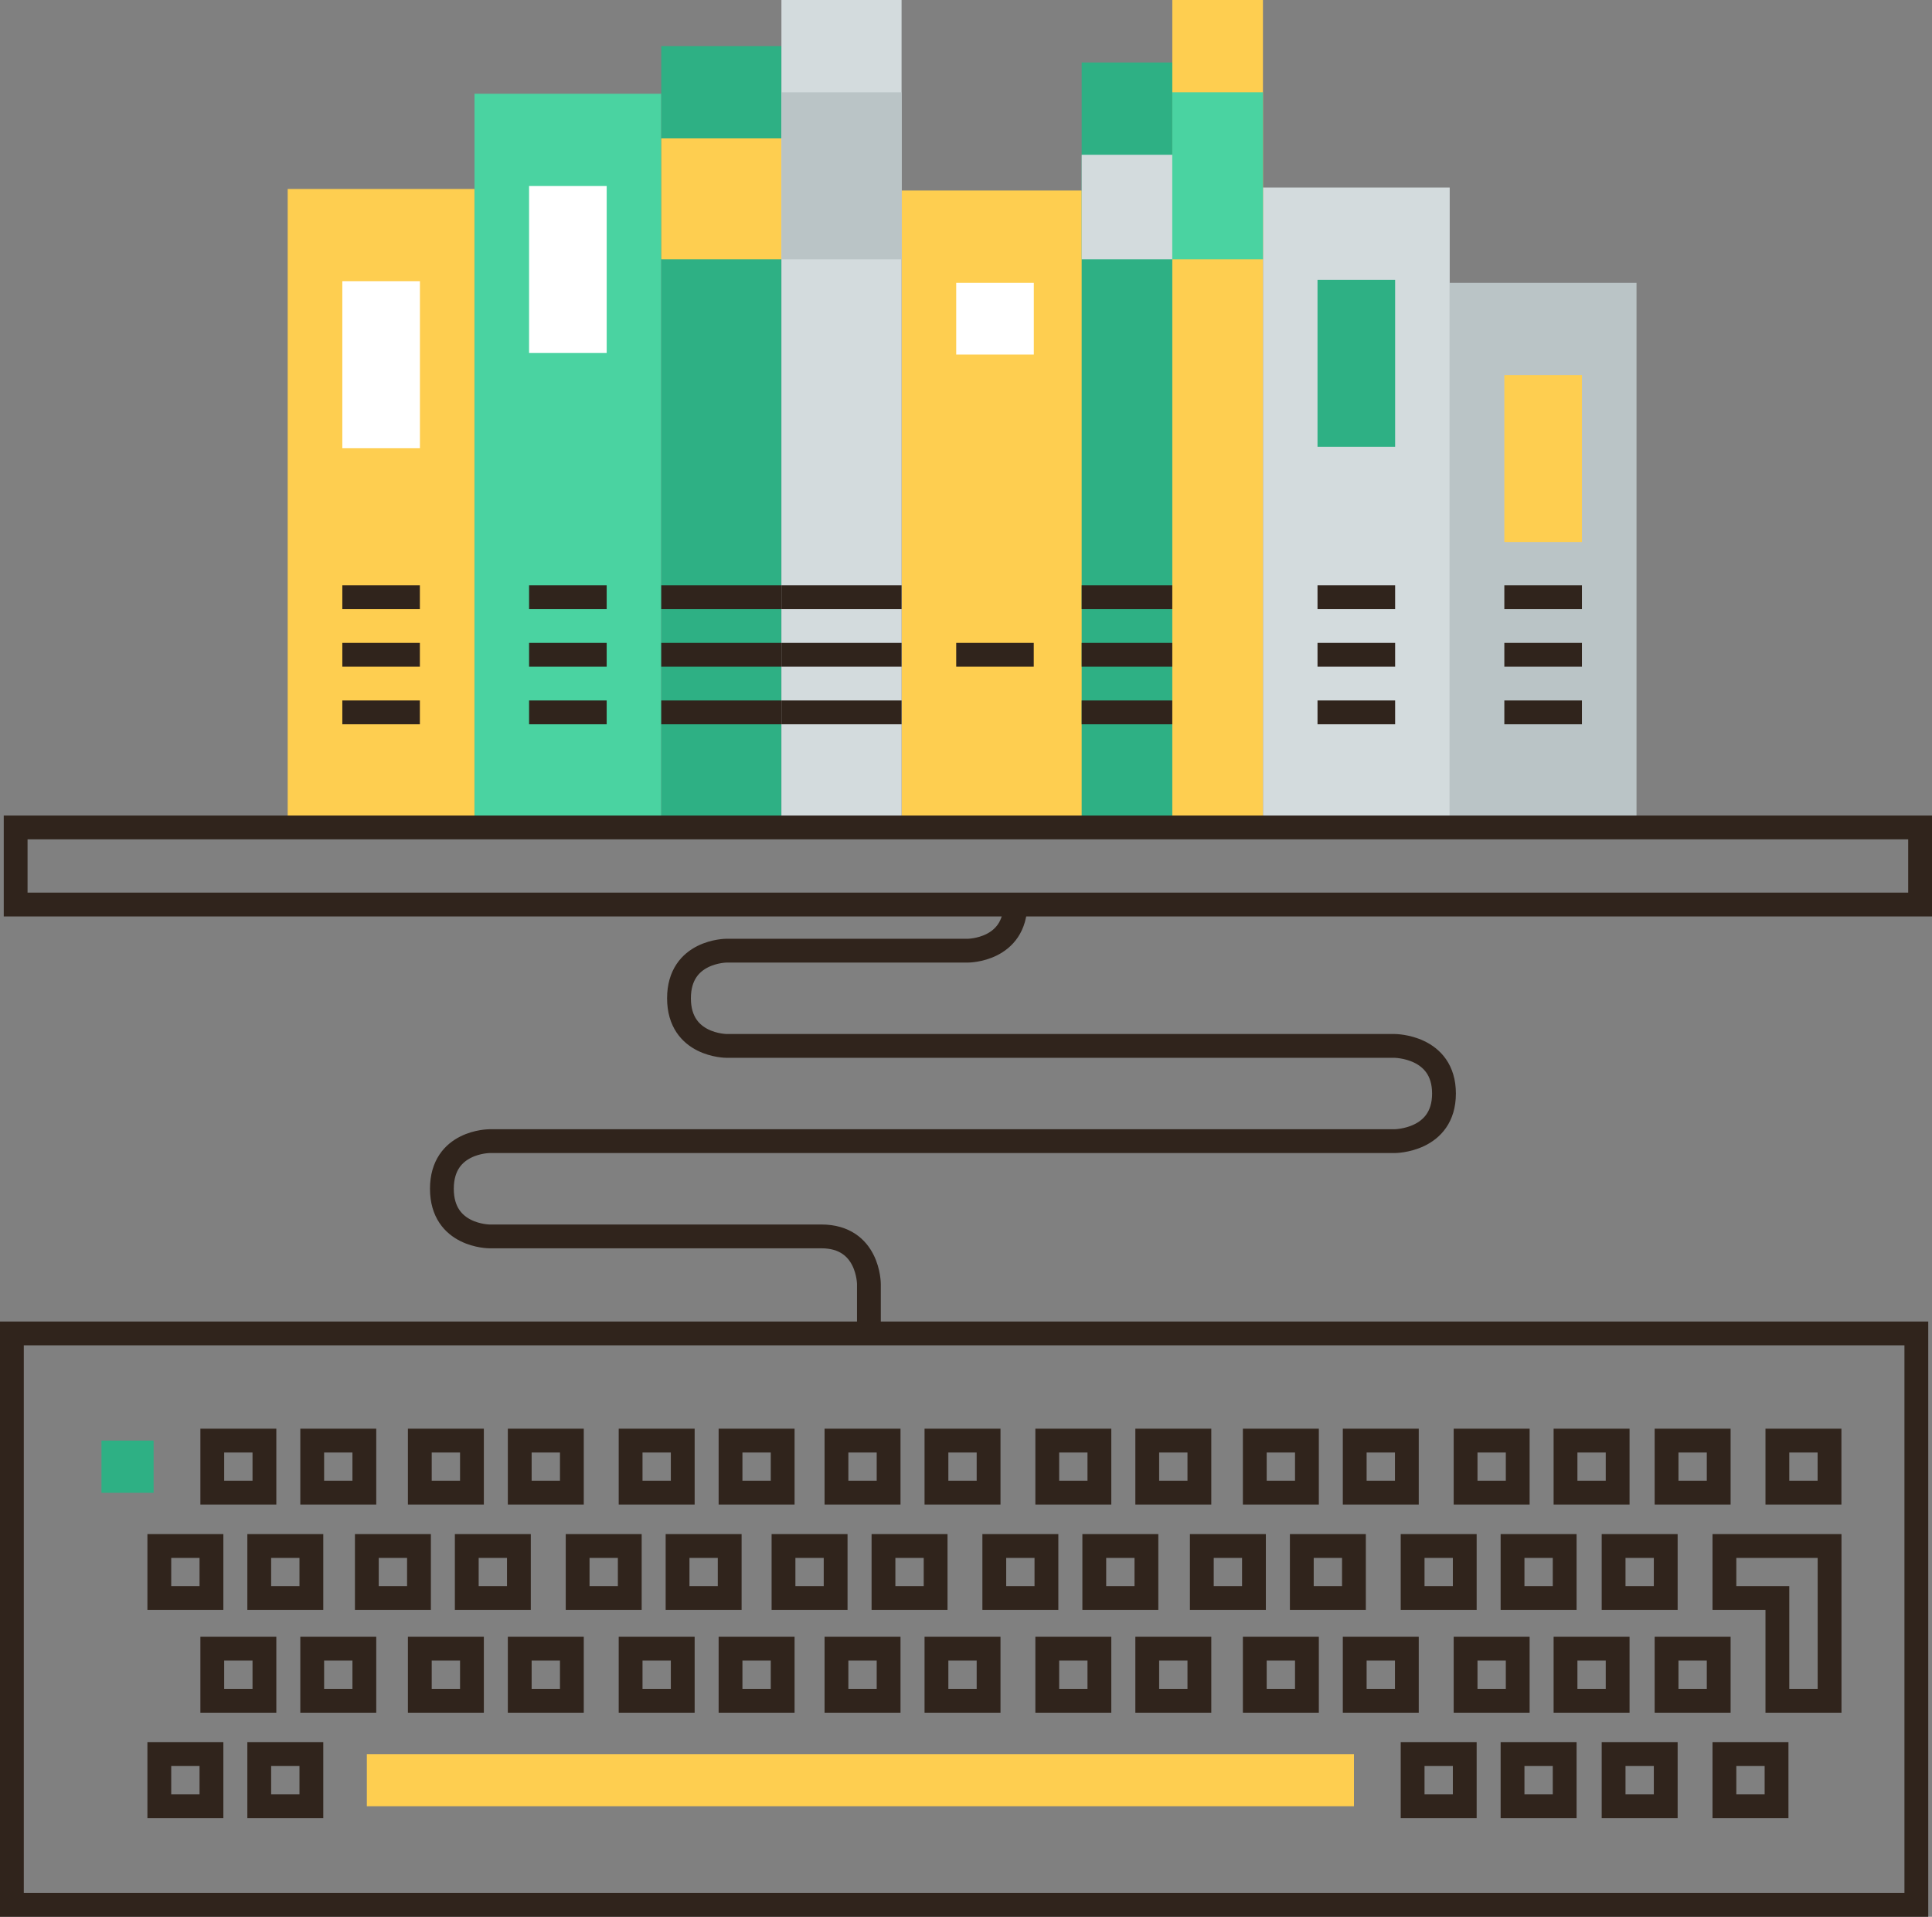
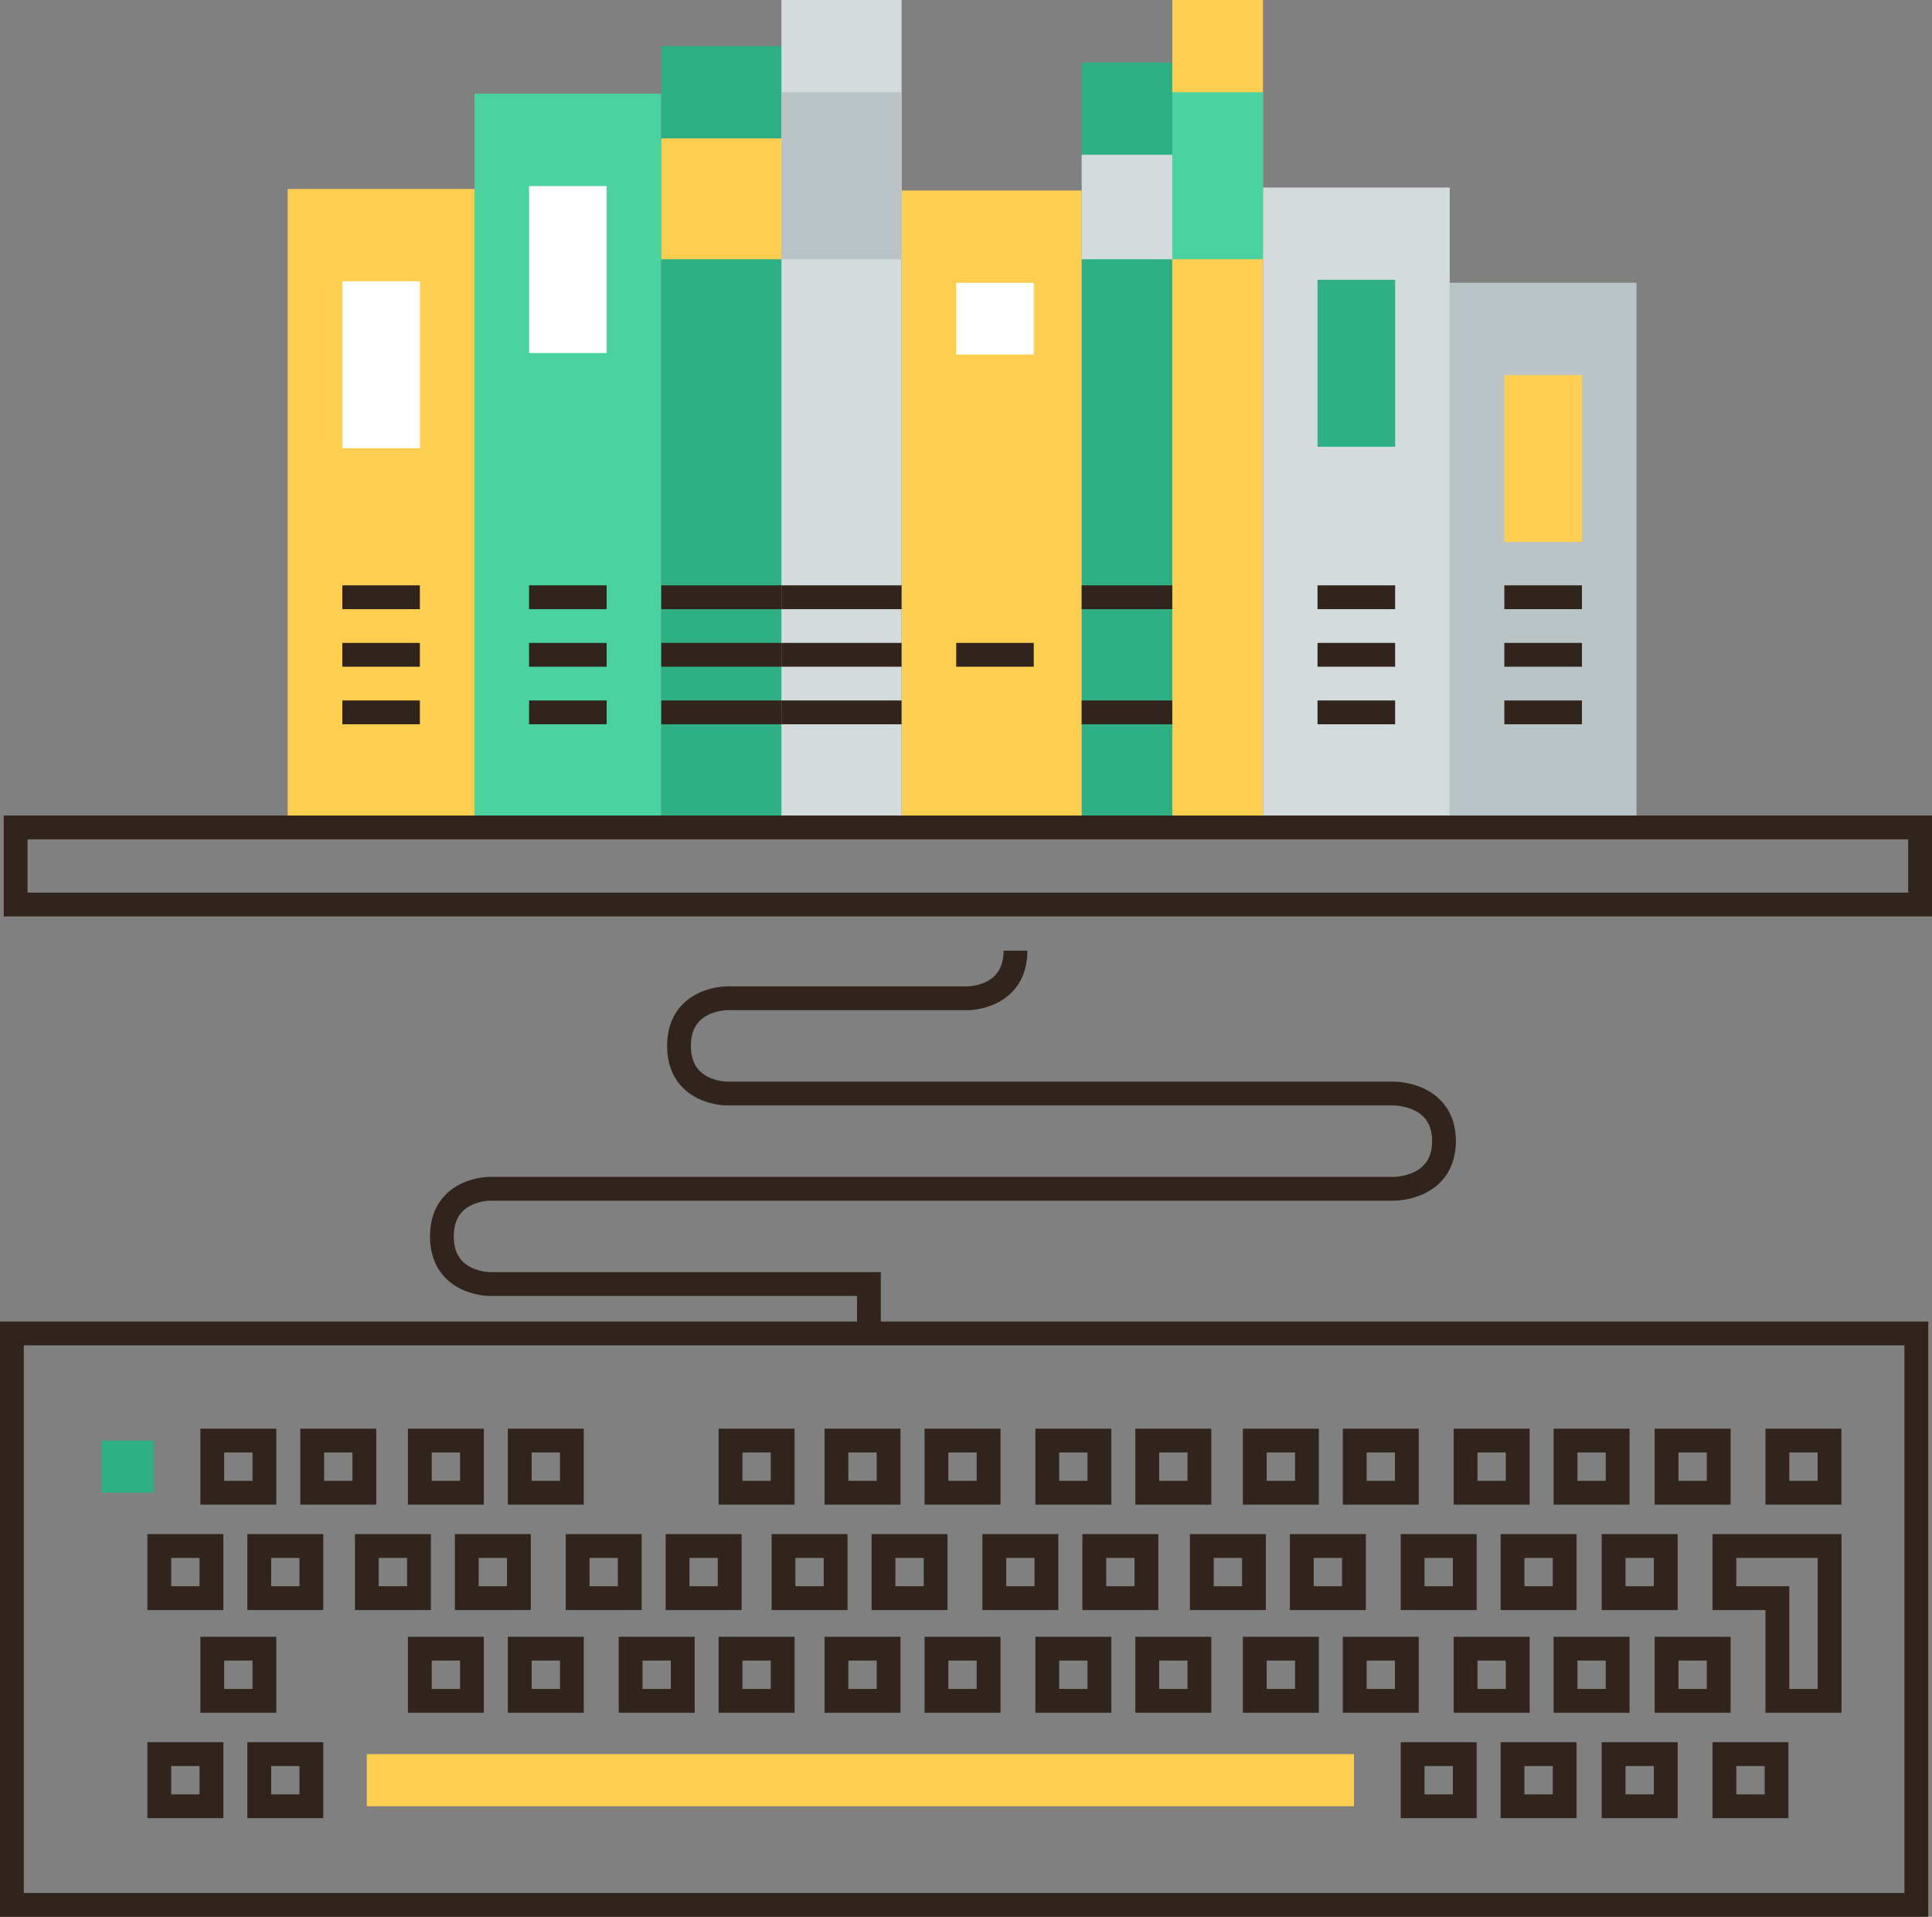
<svg xmlns="http://www.w3.org/2000/svg" id="Layer_4" data-name="Layer 4" viewBox="0 0 324.63 322">
  <rect x="0" y="0" width="324.63" height="322" fill="#808080" stroke="none" />
  <defs>
    <style>.cls-1{fill:#fece50;}.cls-2{fill:#fff;}.cls-3{fill:none;stroke:#30241c;stroke-miterlimit:10;stroke-width:4px;}.cls-4{fill:#4ad3a1;}.cls-5{fill:#bac4c6;}.cls-6{fill:#d3dbdd;}.cls-7{fill:#2eb084;}</style>
  </defs>
  <title>icon-terms</title>
  <rect class="cls-1" x="48.34" y="31.75" width="31.38" height="107.25" />
  <rect class="cls-2" x="57.52" y="47.25" width="13.04" height="28.05" />
  <line class="cls-3" x1="57.52" y1="119.67" x2="70.55" y2="119.67" />
  <line class="cls-3" x1="57.52" y1="110" x2="70.55" y2="110" />
  <line class="cls-3" x1="57.52" y1="100.33" x2="70.55" y2="100.33" />
  <rect class="cls-1" x="151.49" y="32" width="31.38" height="107" />
  <rect class="cls-2" x="160.67" y="47.5" width="13.04" height="12.05" />
  <line class="cls-3" x1="160.67" y1="110" x2="173.7" y2="110" />
  <rect class="cls-4" x="79.73" y="15.75" width="31.38" height="123.25" />
  <rect class="cls-2" x="88.9" y="31.25" width="13.04" height="28.05" />
  <line class="cls-3" x1="88.9" y1="119.67" x2="101.94" y2="119.67" />
  <line class="cls-3" x1="88.9" y1="110" x2="101.94" y2="110" />
  <line class="cls-3" x1="88.9" y1="100.33" x2="101.94" y2="100.33" />
  <rect class="cls-5" x="243.6" y="47.5" width="31.38" height="91.5" />
  <rect class="cls-1" x="252.77" y="63" width="13.04" height="28.05" />
  <line class="cls-3" x1="265.81" y1="119.67" x2="252.77" y2="119.67" />
  <line class="cls-3" x1="265.81" y1="110" x2="252.77" y2="110" />
  <line class="cls-3" x1="265.81" y1="100.33" x2="252.77" y2="100.33" />
  <rect class="cls-6" x="212.21" y="31.5" width="31.38" height="107.5" />
  <rect class="cls-7" x="221.38" y="47" width="13.04" height="28.05" />
  <line class="cls-3" x1="234.42" y1="119.67" x2="221.38" y2="119.67" />
  <line class="cls-3" x1="234.42" y1="110" x2="221.38" y2="110" />
  <line class="cls-3" x1="234.42" y1="100.33" x2="221.38" y2="100.33" />
  <rect class="cls-7" x="111.11" y="7.75" width="20.19" height="131.25" />
  <rect class="cls-1" x="111.11" y="23.25" width="20.19" height="20.3" />
  <line class="cls-3" x1="111.11" y1="119.67" x2="131.3" y2="119.67" />
  <line class="cls-3" x1="111.11" y1="110" x2="131.3" y2="110" />
  <line class="cls-3" x1="111.11" y1="100.33" x2="131.3" y2="100.33" />
  <rect class="cls-6" x="131.3" width="20.19" height="139" />
  <rect class="cls-5" x="131.3" y="15.5" width="20.19" height="28.05" />
  <line class="cls-3" x1="131.3" y1="119.67" x2="151.49" y2="119.67" />
  <line class="cls-3" x1="131.3" y1="110" x2="151.49" y2="110" />
  <line class="cls-3" x1="131.3" y1="100.33" x2="151.49" y2="100.33" />
  <rect class="cls-7" x="181.75" y="10.5" width="15.23" height="128.5" />
  <rect class="cls-6" x="181.75" y="26" width="15.23" height="17.55" />
  <line class="cls-3" x1="181.75" y1="119.67" x2="196.98" y2="119.67" />
-   <line class="cls-3" x1="181.75" y1="110" x2="196.98" y2="110" />
  <line class="cls-3" x1="181.75" y1="100.33" x2="196.98" y2="100.33" />
  <rect class="cls-1" x="196.98" width="15.23" height="139" />
  <rect class="cls-4" x="196.98" y="15.5" width="15.23" height="28.05" />
  <rect class="cls-3" x="2" y="224" width="320" height="96" />
  <rect class="cls-7" x="17.05" y="242" width="8.76" height="8.76" />
  <rect class="cls-3" x="35.67" y="242" width="8.76" height="8.76" />
  <rect class="cls-3" x="52.46" y="242" width="8.76" height="8.76" />
  <rect class="cls-3" x="70.54" y="242" width="8.76" height="8.76" />
  <rect class="cls-3" x="87.33" y="242" width="8.76" height="8.76" />
-   <rect class="cls-3" x="105.96" y="242" width="8.76" height="8.76" />
  <rect class="cls-3" x="122.75" y="242" width="8.76" height="8.76" />
  <rect class="cls-3" x="140.55" y="242" width="8.76" height="8.76" />
  <rect class="cls-3" x="157.35" y="242" width="8.76" height="8.76" />
  <rect class="cls-3" x="175.97" y="242" width="8.76" height="8.76" />
  <rect class="cls-3" x="192.77" y="242" width="8.76" height="8.76" />
  <rect class="cls-3" x="210.84" y="242" width="8.76" height="8.76" />
  <rect class="cls-3" x="227.63" y="242" width="8.76" height="8.76" />
  <rect class="cls-3" x="246.26" y="242" width="8.76" height="8.76" />
  <rect class="cls-3" x="263.05" y="242" width="8.76" height="8.76" />
  <rect class="cls-3" x="280.03" y="242" width="8.76" height="8.76" />
  <rect class="cls-3" x="298.65" y="242" width="8.76" height="8.76" />
  <rect class="cls-3" x="26.77" y="259.71" width="8.76" height="8.76" />
  <rect class="cls-3" x="43.56" y="259.71" width="8.76" height="8.76" />
  <rect class="cls-3" x="61.64" y="259.71" width="8.76" height="8.76" />
  <rect class="cls-3" x="78.43" y="259.71" width="8.76" height="8.76" />
  <rect class="cls-3" x="97.06" y="259.71" width="8.76" height="8.76" />
  <rect class="cls-3" x="113.85" y="259.71" width="8.76" height="8.76" />
  <rect class="cls-3" x="131.65" y="259.71" width="8.76" height="8.76" />
  <rect class="cls-3" x="148.45" y="259.71" width="8.76" height="8.76" />
  <rect class="cls-3" x="167.07" y="259.71" width="8.76" height="8.76" />
  <rect class="cls-3" x="183.87" y="259.71" width="8.76" height="8.76" />
  <rect class="cls-3" x="201.94" y="259.71" width="8.76" height="8.76" />
  <rect class="cls-3" x="218.74" y="259.71" width="8.76" height="8.76" />
  <rect class="cls-3" x="237.36" y="259.71" width="8.76" height="8.76" />
  <rect class="cls-3" x="254.15" y="259.71" width="8.76" height="8.76" />
  <rect class="cls-3" x="271.13" y="259.71" width="8.76" height="8.76" />
  <rect class="cls-3" x="35.67" y="276.96" width="8.76" height="8.76" />
-   <rect class="cls-3" x="52.46" y="276.96" width="8.76" height="8.76" />
  <rect class="cls-3" x="70.54" y="276.96" width="8.76" height="8.76" />
  <rect class="cls-3" x="87.33" y="276.96" width="8.76" height="8.76" />
  <rect class="cls-3" x="105.96" y="276.96" width="8.76" height="8.76" />
  <rect class="cls-3" x="122.75" y="276.96" width="8.76" height="8.76" />
  <rect class="cls-3" x="140.55" y="276.96" width="8.76" height="8.76" />
  <rect class="cls-3" x="157.35" y="276.96" width="8.76" height="8.76" />
  <rect class="cls-3" x="175.97" y="276.96" width="8.76" height="8.76" />
  <rect class="cls-3" x="192.77" y="276.96" width="8.76" height="8.76" />
  <rect class="cls-3" x="210.84" y="276.96" width="8.76" height="8.76" />
  <rect class="cls-3" x="227.63" y="276.96" width="8.76" height="8.76" />
  <rect class="cls-3" x="246.26" y="276.96" width="8.76" height="8.76" />
  <rect class="cls-3" x="263.05" y="276.96" width="8.76" height="8.76" />
  <rect class="cls-3" x="280.03" y="276.96" width="8.76" height="8.76" />
  <polygon class="cls-3" points="300.16 259.71 298.65 259.71 289.75 259.71 289.75 268.47 298.65 268.47 298.65 285.72 307.42 285.72 307.42 259.71 300.16 259.71" />
  <rect class="cls-3" x="26.77" y="294.67" width="8.76" height="8.76" />
  <rect class="cls-3" x="43.56" y="294.67" width="8.76" height="8.76" />
  <rect class="cls-1" x="61.64" y="294.67" width="165.86" height="8.76" />
  <rect class="cls-3" x="237.36" y="294.67" width="8.76" height="8.76" />
  <rect class="cls-3" x="254.15" y="294.67" width="8.76" height="8.76" />
  <rect class="cls-3" x="271.13" y="294.67" width="8.76" height="8.76" />
  <rect class="cls-3" x="289.75" y="294.67" width="8.76" height="8.76" />
-   <path class="cls-3" d="M233.37,313.33V305.7s0-8-8-8H169.62s-8,0-8-8,8-8,8-8H321.67s8.33,0,8.33-8-8.33-8-8.33-8H209.46s-8,0-8-8,8-8,8-8H250s8,0,8-8" transform="translate(-87.37 -90)" />
+   <path class="cls-3" d="M233.37,313.33V305.7H169.62s-8,0-8-8,8-8,8-8H321.67s8.33,0,8.33-8-8.33-8-8.33-8H209.46s-8,0-8-8,8-8,8-8H250s8,0,8-8" transform="translate(-87.37 -90)" />
  <rect class="cls-3" x="2.63" y="139" width="320" height="12.95" />
</svg>